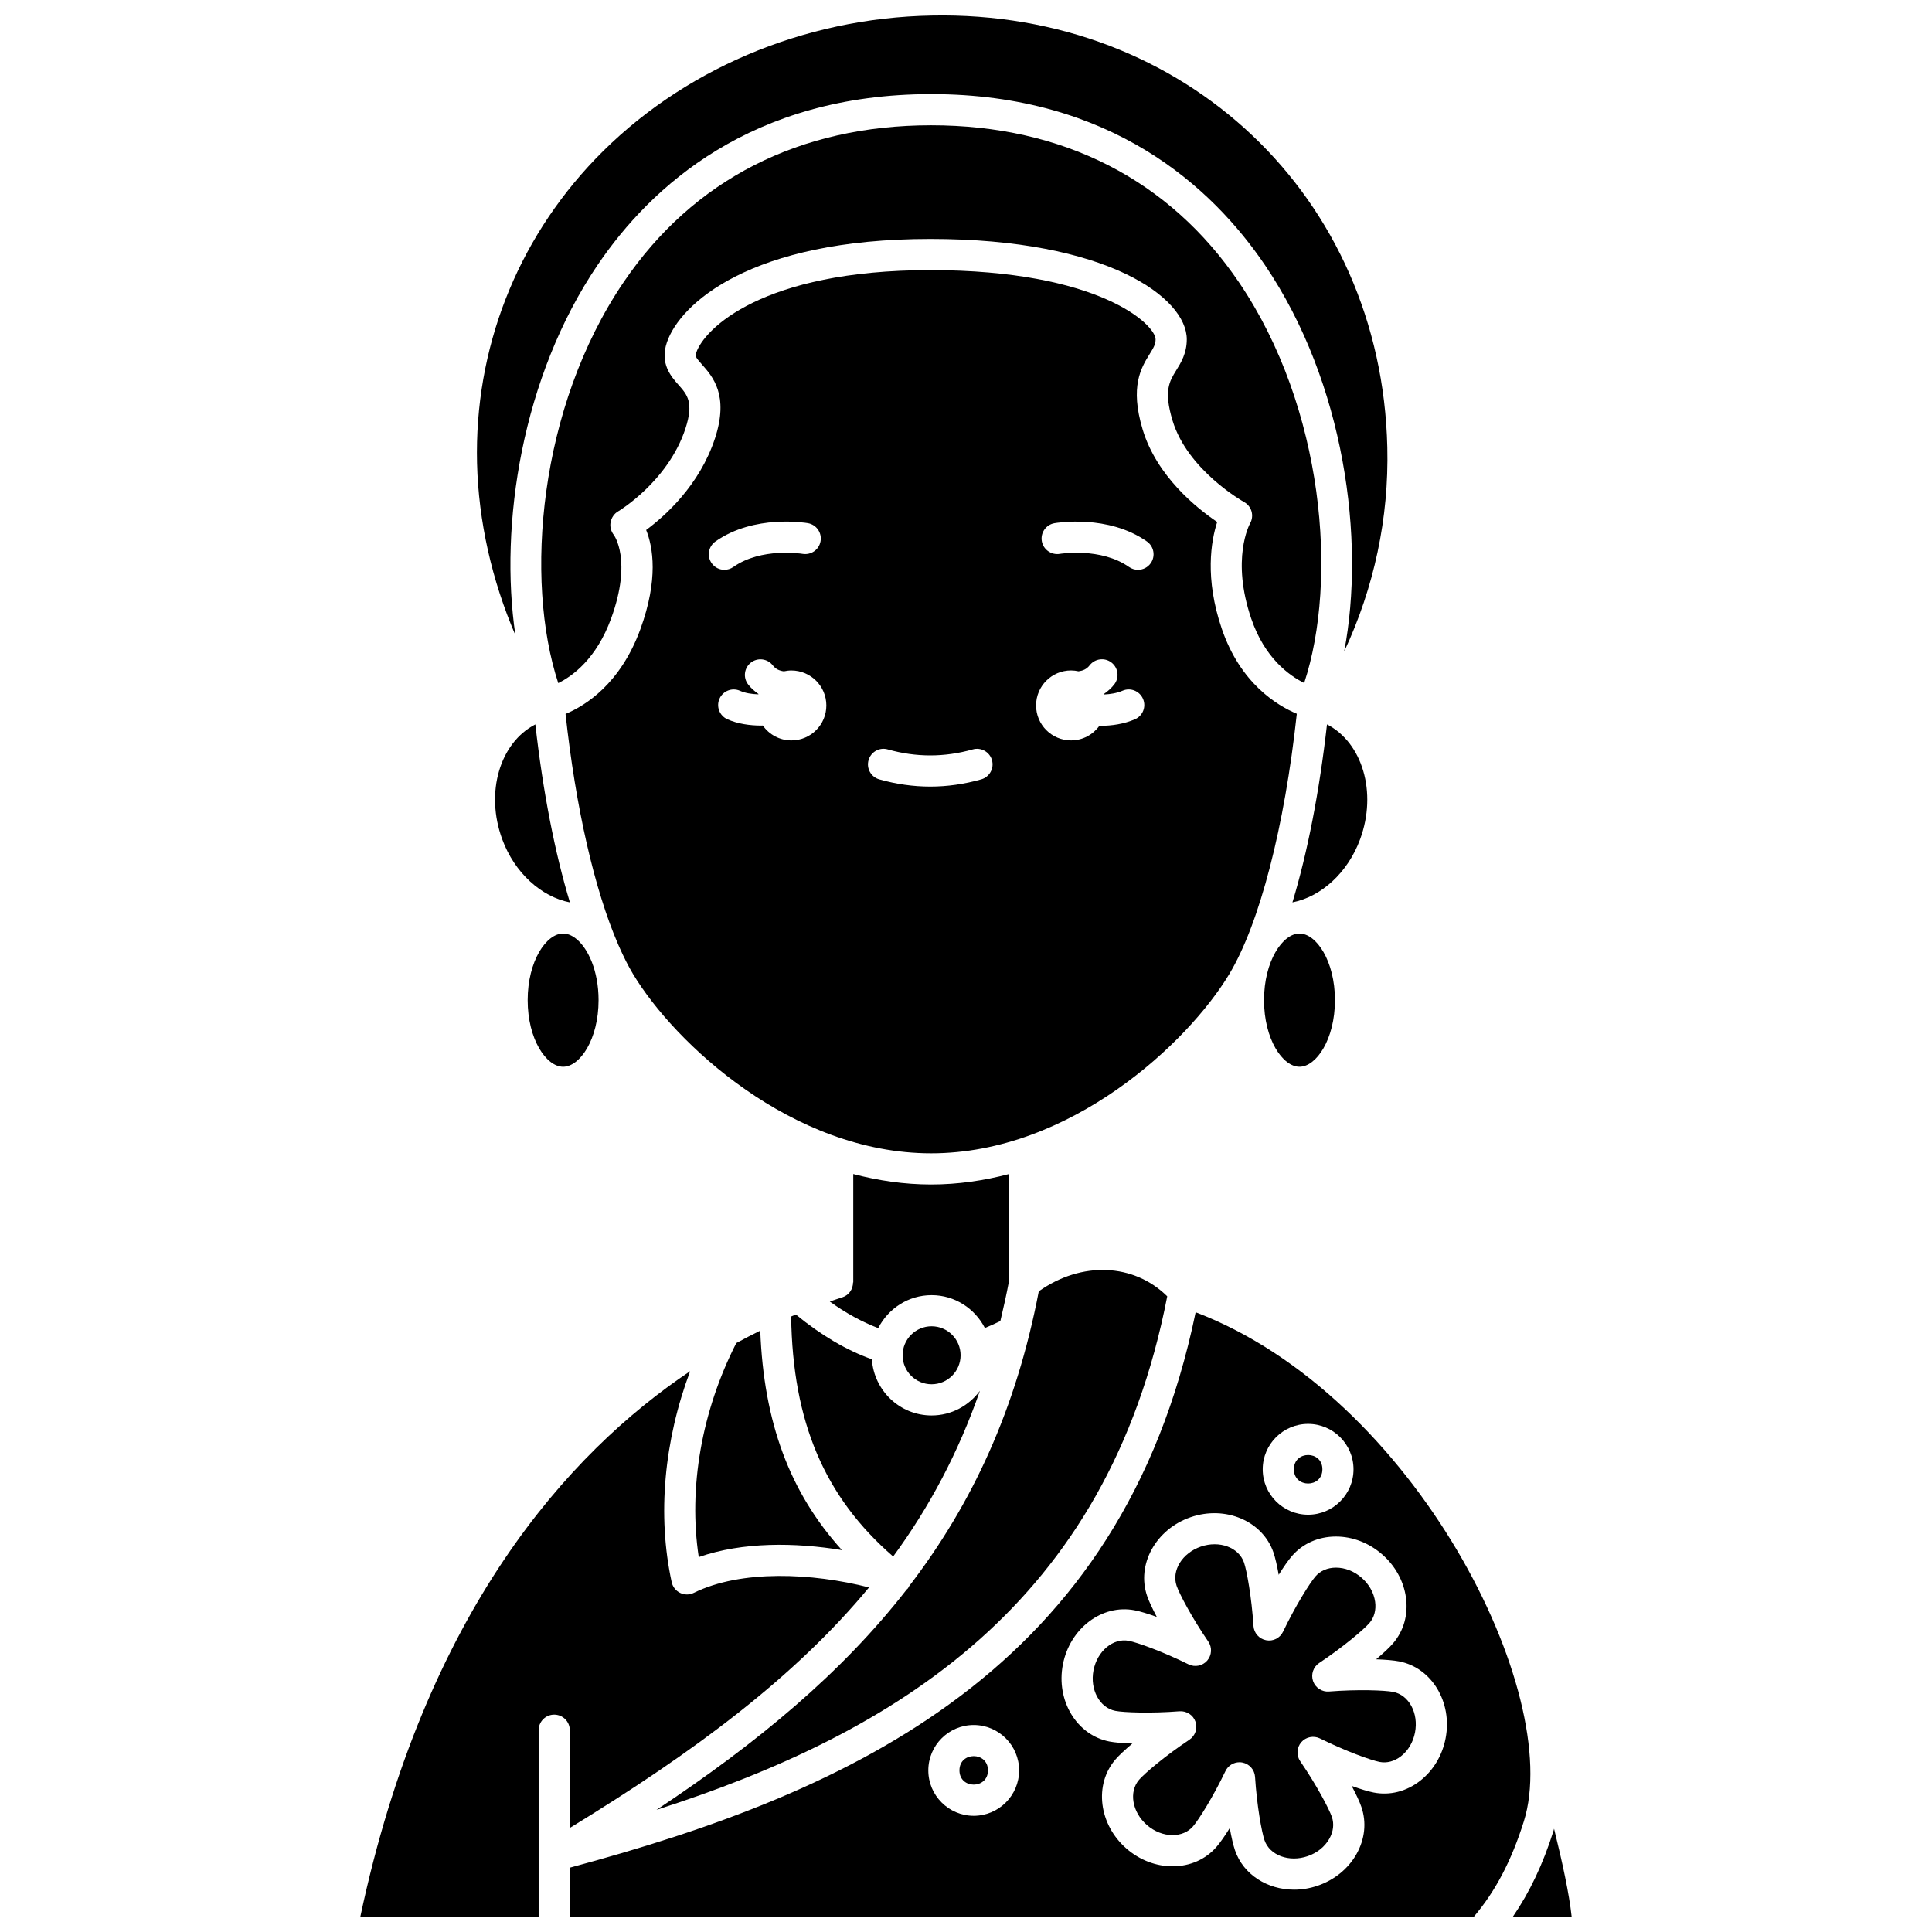
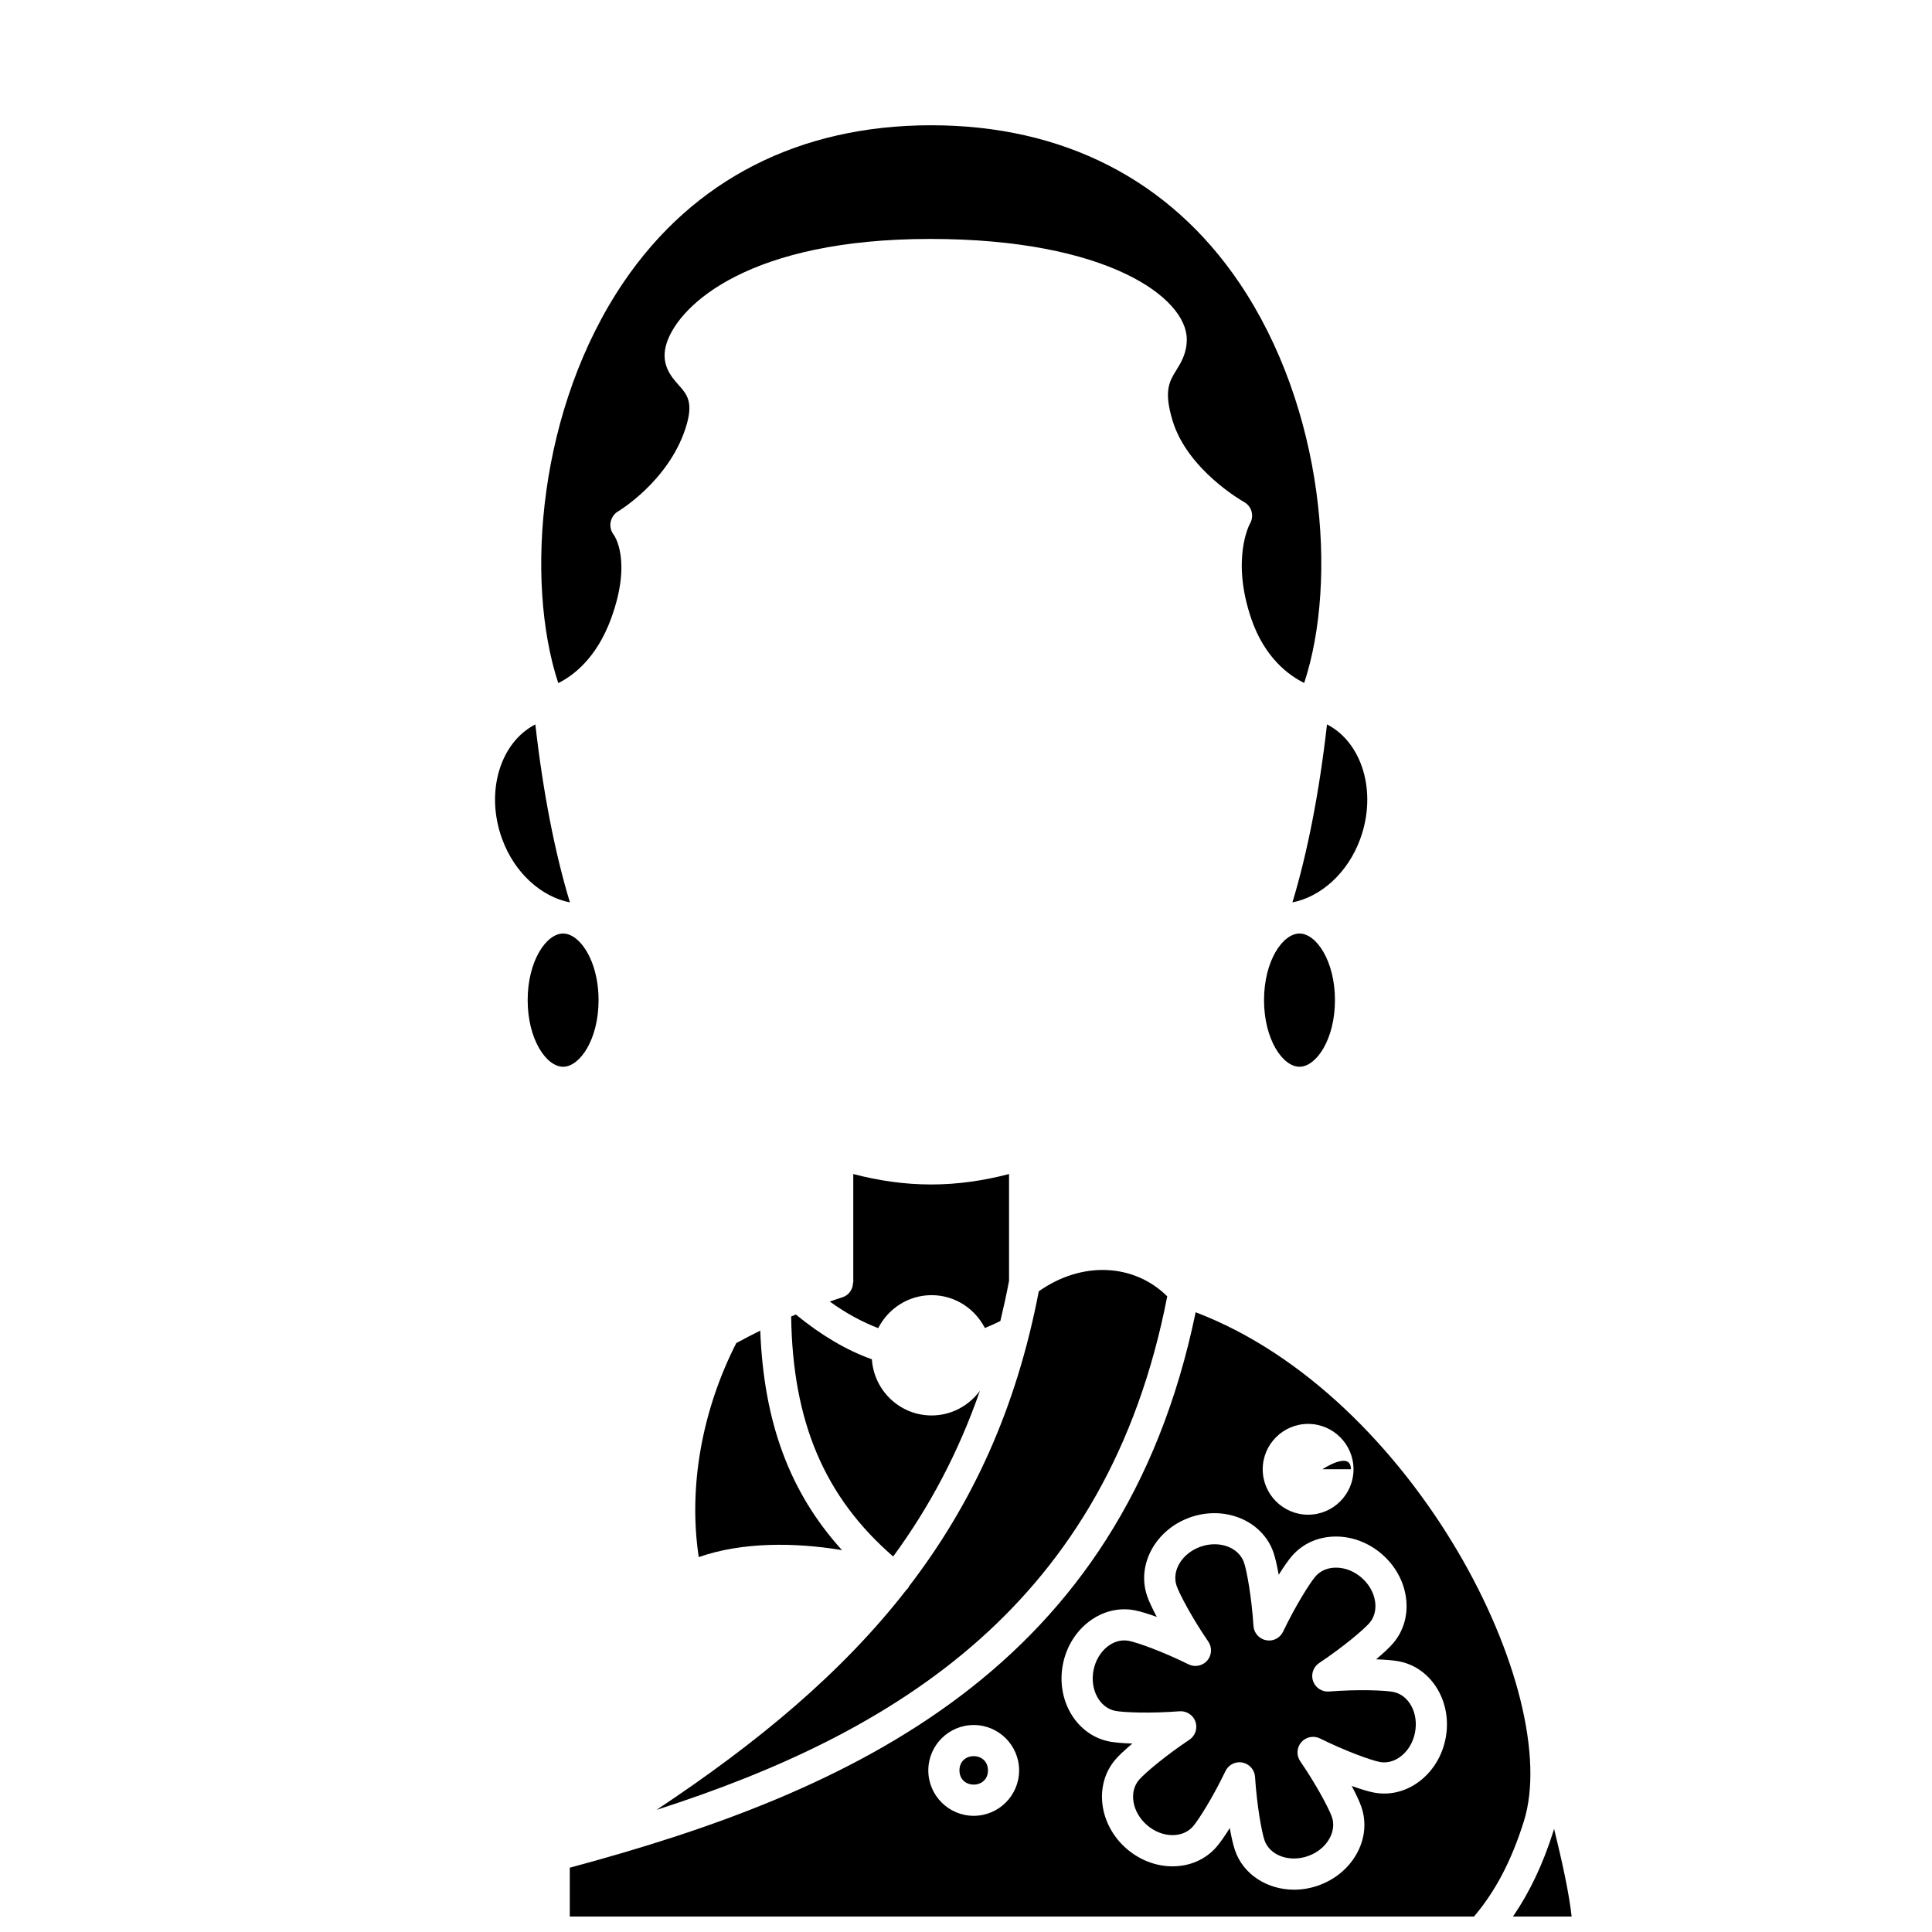
<svg xmlns="http://www.w3.org/2000/svg" width="800px" height="800px" version="1.1" viewBox="144 144 512 512">
  <defs>
    <clipPath id="d">
-       <path d="m270 148.09h242v168.91h-242z" />
-     </clipPath>
+       </clipPath>
    <clipPath id="c">
      <path d="m295 491h255v160.9h-255z" />
    </clipPath>
    <clipPath id="b">
      <path d="m544 628h17v23.902h-17z" />
    </clipPath>
    <clipPath id="a">
-       <path d="m239 507h136v144.9h-136z" />
-     </clipPath>
+       </clipPath>
  </defs>
-   <path d="m469.79 402.11c8.023-13.375 14.641-39 17.879-68.957-5.293-2.227-14.977-8.105-19.883-22.527-4.57-13.406-2.84-23.281-1.219-28.297-5.363-3.617-16.02-12.105-19.754-24.508-3.441-11.43-0.379-16.383 1.859-20.004 1.062-1.707 1.57-2.59 1.57-3.879 0-3.883-14.93-18.355-59.719-18.355-44.734 0-59.914 15.734-61.984 21.797-0.336 0.977-0.379 1.105 1.457 3.18 2.883 3.25 7.242 8.164 3.481 19.613-4.074 12.422-13.258 20.582-18.238 24.273 1.82 4.559 3.293 13.066-1.531 26.289-5.316 14.574-14.668 20.316-19.832 22.465 2.691 24.867 7.711 46.715 13.934 61.07 0.102 0.223 0.203 0.453 0.301 0.684 1.176 2.652 2.391 5.074 3.641 7.156 11.027 18.379 42.227 47.531 79.02 47.531 36.789 0 67.992-29.156 79.02-47.531zm-136.2-114.61c10.297-7.258 23.945-4.949 24.52-4.856 2.246 0.395 3.742 2.535 3.348 4.781-0.395 2.242-2.5 3.723-4.773 3.352-0.25-0.043-10.93-1.746-18.336 3.473-0.723 0.508-1.551 0.754-2.375 0.754-1.297 0-2.574-0.605-3.375-1.75-1.316-1.859-0.871-4.438 0.992-5.754zm20.133 52.715c-3.137 0-5.898-1.57-7.574-3.949-0.125 0-0.238 0.02-0.363 0.02-3.117 0-6.344-0.48-9.027-1.676-2.082-0.934-3.012-3.371-2.086-5.453 0.934-2.078 3.359-3.023 5.453-2.086 1.355 0.605 3.098 0.875 4.848 0.938 0.012-0.031 0.02-0.07 0.031-0.102-1.012-0.707-1.953-1.512-2.746-2.539-1.391-1.809-1.047-4.394 0.758-5.789 1.809-1.387 4.398-1.043 5.789 0.758 0.785 1.023 1.824 1.422 2.926 1.57 0.645-0.141 1.305-0.227 1.988-0.227 5.117 0 9.27 4.152 9.27 9.27 0.008 5.121-4.144 9.266-9.266 9.266zm50.312 10.324c-4.477 1.27-9.02 1.91-13.508 1.91-4.488 0-9.031-0.641-13.508-1.91-2.191-0.621-3.469-2.902-2.844-5.094 0.613-2.195 2.918-3.484 5.094-2.844 7.484 2.121 15.039 2.121 22.52 0 2.168-0.629 4.477 0.648 5.094 2.844 0.621 2.191-0.656 4.469-2.848 5.094zm40.711-15.914c-2.871 1.234-6.094 1.723-9.125 1.723-0.09 0-0.172-0.012-0.266-0.016-1.684 2.34-4.414 3.879-7.516 3.879-5.117 0-9.27-4.152-9.27-9.27s4.152-9.27 9.27-9.27c0.684 0 1.352 0.086 1.992 0.227 1.102-0.148 2.137-0.543 2.922-1.57 1.391-1.809 3.984-2.152 5.789-0.758 1.805 1.391 2.152 3.984 0.758 5.789-0.793 1.027-1.734 1.836-2.746 2.543 0.016 0.047 0.027 0.09 0.043 0.141 1.664-0.074 3.375-0.352 4.891-1 2.082-0.906 4.519 0.066 5.422 2.168 0.902 2.094-0.07 4.523-2.164 5.414zm4.203-41.371c-0.801 1.141-2.082 1.75-3.375 1.75-0.82 0-1.652-0.246-2.375-0.754-7.453-5.25-18.23-3.492-18.34-3.473-2.199 0.371-4.379-1.117-4.769-3.359-0.387-2.242 1.105-4.375 3.348-4.769 0.578-0.098 14.23-2.402 24.52 4.856 1.859 1.312 2.305 3.891 0.992 5.75z" />
  <path d="m277.09 366.4c3.285 8.945 10.355 15.258 17.941 16.746-3.981-13.16-7.137-29.273-9.16-47.172-9.371 4.824-13.352 17.996-8.781 30.426z" />
  <path d="m475.6 307.96c3.547 10.414 10.043 15.07 14.023 17.035 9.004-27.297 5.266-72.875-17.215-106.08-18.477-27.293-46.707-41.719-81.637-41.719-34.863 0-63.051 14.379-81.508 41.586-22.527 33.195-26.309 78.867-17.32 106.25 3.836-1.898 10.125-6.488 14.012-17.137 5.66-15.508 0.742-22.094 0.695-22.156-0.734-0.945-1.062-2.195-0.828-3.363 0.227-1.172 0.918-2.231 1.945-2.832 0.125-0.074 13.262-7.902 17.875-21.953 2.281-6.953 0.477-8.988-1.809-11.566-1.996-2.254-5.023-5.664-3.09-11.32 3.477-10.172 22.09-27.383 69.793-27.383 46.883 0 67.973 15.566 67.973 26.613 0 3.699-1.551 6.207-2.805 8.223-1.797 2.906-3.348 5.414-0.973 13.285 3.977 13.199 18.812 21.516 18.961 21.598 0.969 0.531 1.684 1.438 1.98 2.496 0.297 1.07 0.16 2.207-0.391 3.172-0.199 0.348-5.047 9.508 0.316 25.254z" />
  <path d="m317.99 623.63c63.352-20.363 119.48-54.422 135.34-136.09-8.875-8.781-22.699-9.359-34.043-1.328-5.988 31.238-17.668 56.387-34.355 78.133-0.105 0.199-0.195 0.41-0.332 0.586-0.008 0.012-0.012 0.027-0.02 0.043-0.031 0.043-0.082 0.055-0.117 0.09-0.066 0.074-0.141 0.137-0.211 0.207-17.109 22.016-39.418 40.539-66.266 58.355z" />
  <path d="m405 495.93c1.324-0.516 2.699-1.148 4.106-1.844 0.828-3.481 1.617-7 2.301-10.648v-28.309c-6.629 1.738-13.531 2.769-20.641 2.769s-14.012-1.027-20.641-2.769v28.742h-0.059c-0.004 1.746-1.07 3.371-2.824 3.926-1.074 0.34-2.207 0.738-3.336 1.125 4.312 3.125 8.598 5.422 12.832 7.043 2.641-5.16 7.953-8.734 14.137-8.734 6.176-0.004 11.48 3.559 14.125 8.699z" />
  <path d="m339.12 499.93c-9.172 18.008-12.73 38.332-9.945 56.715 11.652-4.074 25.602-3.887 37.953-1.852-13.863-15.301-20.727-33.902-21.652-58.16-2.164 1.066-4.281 2.164-6.356 3.297z" />
-   <path d="m383.2 503.16c0 4.238 3.445 7.688 7.684 7.688 4.234 0 7.684-3.445 7.684-7.688 0-4.234-3.445-7.684-7.684-7.684-4.238 0-7.684 3.445-7.684 7.684z" />
  <path d="m293.23 426.7c4.445 0 9.395-7.25 9.395-17.652 0-3.883-0.695-7.328-1.789-10.117-0.027-0.062-0.055-0.125-0.082-0.188-1.844-4.57-4.781-7.348-7.523-7.348-4.445 0-9.395 7.25-9.395 17.652 0 10.402 4.949 17.652 9.395 17.652z" />
  <path d="m495.67 335.97c-2.023 17.898-5.18 34.008-9.16 47.172 7.582-1.496 14.652-7.801 17.941-16.746 4.566-12.43 0.582-25.605-8.781-30.426z" />
  <g clip-path="url(#d)">
    <path d="m302.43 214.14c13.996-20.625 40.684-45.203 88.344-45.203 47.746 0 74.469 24.664 88.473 45.344 21.125 31.207 26.621 72.84 20.98 102.36 7.91-16.898 11.879-35.344 11.426-54.133-1.57-66.398-53.555-115.75-120.7-114.39-34.07 0.602-66.586 14.469-89.207 38.043-20.91 21.797-32.035 50.398-31.324 80.543 0.375 15.457 3.949 31.145 10.164 45.617-4.309-29.234 1.688-68.484 21.84-98.18z" />
  </g>
  <path d="m513.2 592.37c-2.231-0.43-9.375-0.703-17.004-0.102-1.84 0.156-3.609-0.988-4.223-2.769-0.609-1.773 0.055-3.738 1.617-4.781 6.375-4.242 11.824-8.875 13.309-10.582 1.289-1.477 1.824-3.492 1.523-5.664-0.336-2.383-1.613-4.644-3.594-6.371-1.977-1.715-4.383-2.66-6.777-2.66h-0.031c-2.191 0.008-4.106 0.824-5.391 2.309-1.488 1.719-5.305 7.766-8.598 14.652-0.805 1.695-2.629 2.648-4.512 2.273-1.84-0.355-3.211-1.914-3.336-3.789-0.484-7.621-1.77-14.652-2.508-16.801-1.395-4.023-6.527-5.918-11.453-4.215-4.922 1.699-7.797 6.359-6.406 10.391 0.742 2.148 4.066 8.469 8.391 14.77 1.066 1.551 0.945 3.625-0.281 5.043-1.238 1.422-3.281 1.82-4.949 0.996-6.856-3.398-13.59-5.797-15.809-6.227-4.156-0.824-8.387 2.691-9.379 7.809-0.988 5.113 1.613 9.938 5.797 10.75 2.227 0.426 9.383 0.703 17.004 0.102 1.852-0.129 3.609 0.988 4.223 2.769 0.609 1.773-0.055 3.738-1.617 4.781-6.375 4.242-11.824 8.875-13.309 10.582-2.793 3.219-1.863 8.617 2.07 12.031 1.977 1.715 4.383 2.66 6.777 2.66h0.031c2.191-0.008 4.106-0.824 5.391-2.309 1.488-1.719 5.305-7.766 8.598-14.652 0.695-1.457 2.156-2.348 3.723-2.348 0.262 0 0.52 0.023 0.785 0.078 1.84 0.355 3.211 1.914 3.336 3.789 0.484 7.621 1.77 14.652 2.508 16.801 1.391 4.023 6.527 5.91 11.453 4.215 2.484-0.859 4.512-2.481 5.703-4.566 1.094-1.902 1.34-3.973 0.703-5.816-0.742-2.152-4.066-8.473-8.391-14.773-1.066-1.551-0.945-3.625 0.281-5.043 1.238-1.422 3.277-1.816 4.949-0.996 6.856 3.398 13.59 5.797 15.809 6.227 1.926 0.375 3.934-0.164 5.664-1.516 1.898-1.473 3.215-3.711 3.715-6.289 0.992-5.129-1.609-9.949-5.793-10.758z" />
  <g clip-path="url(#c)">
    <path d="m460.86 491.76c-19.578 94.68-90.848 127.06-165.86 147.2v12.949h239.62c5.684-6.703 9.914-14.746 13.199-25.184 10.699-33.855-28.867-112.84-86.953-134.96zm-58.816 133.45c-6.633 0-12.031-5.398-12.031-12.031s5.398-12.031 12.031-12.031 12.031 5.398 12.031 12.031-5.394 12.031-12.031 12.031zm88.621-103.86c6.633 0 12.031 5.398 12.031 12.031 0 6.633-5.398 12.031-12.031 12.031-6.633 0-12.031-5.398-12.031-12.031 0-6.633 5.398-12.031 12.031-12.031zm36.434 83.336c-0.875 4.543-3.273 8.531-6.746 11.246-3.641 2.836-8.016 3.941-12.301 3.109-1.434-0.273-3.484-0.898-5.844-1.754 1.18 2.215 2.09 4.16 2.562 5.539 1.434 4.133 0.953 8.613-1.34 12.625-2.188 3.816-5.801 6.754-10.176 8.266-2.098 0.727-4.227 1.07-6.301 1.07-7.043 0-13.43-3.957-15.652-10.395-0.477-1.379-0.957-3.469-1.398-5.938-1.328 2.129-2.555 3.883-3.512 4.988-2.867 3.305-6.988 5.137-11.602 5.152h-0.062c-4.383 0-8.707-1.66-12.184-4.68-7.371-6.394-8.676-17.016-2.902-23.672 0.953-1.102 2.523-2.562 4.445-4.18-2.504-0.086-4.648-0.27-6.082-0.543-8.656-1.676-14.188-10.836-12.328-20.418 1.848-9.586 10.406-16.051 19.047-14.352 1.434 0.273 3.484 0.898 5.844 1.754-1.18-2.215-2.09-4.16-2.562-5.539-2.871-8.332 2.289-17.699 11.516-20.887 9.227-3.188 19.074 1 21.953 9.324 0.477 1.379 0.957 3.469 1.398 5.938 1.328-2.129 2.555-3.883 3.512-4.988 2.867-3.305 6.988-5.137 11.602-5.152h0.062c4.383 0 8.707 1.66 12.184 4.68 3.496 3.027 5.754 7.102 6.359 11.461 0.637 4.57-0.594 8.906-3.465 12.215-0.949 1.102-2.519 2.562-4.441 4.18 2.508 0.086 4.648 0.27 6.082 0.543 0 0.004 0 0.004 0.004 0.004 8.652 1.66 14.184 10.82 12.328 20.402z" />
  </g>
  <g clip-path="url(#b)">
    <path d="m555.84 628.64c-0.055 0.18-0.09 0.379-0.148 0.562-2.773 8.805-6.332 16.277-10.738 22.699h15.543c-0.652-6.047-2.488-14.484-4.656-23.262z" />
  </g>
-   <path d="m494.45 533.37c0 5.035-7.555 5.035-7.555 0s7.555-5.035 7.555 0" />
+   <path d="m494.45 533.37s7.555-5.035 7.555 0" />
  <g clip-path="url(#a)">
-     <path d="m295 628.43c33.059-20.199 59.602-39.949 79.305-63.746-15.062-3.844-33.871-4.746-46.441 1.438-1.133 0.562-2.465 0.57-3.617 0.012-1.145-0.555-1.969-1.598-2.242-2.84-3.871-17.766-2.008-37.539 4.887-55.914-32.508 21.789-70.242 63.852-87.391 144.52h47.242v-15.93-0.086-33.359c0-2.281 1.844-4.129 4.129-4.129 2.281 0 4.129 1.844 4.129 4.129z" />
-   </g>
+     </g>
  <path d="m380.7 556.49c9.609-13.109 17.289-27.539 22.988-43.918-2.906 3.941-7.543 6.539-12.801 6.539-8.426 0-15.277-6.598-15.832-14.887-6.711-2.383-13.465-6.375-20.152-11.863-0.414 0.172-0.82 0.348-1.238 0.527 0.395 27.91 8.816 47.797 27.035 63.602z" />
  <path d="m488.38 426.7c4.445 0 9.395-7.25 9.395-17.652 0-10.402-4.949-17.652-9.395-17.652s-9.398 7.25-9.398 17.652c0 10.402 4.949 17.652 9.398 17.652z" />
  <path d="m405.82 613.17c0 5.035-7.555 5.035-7.555 0s7.555-5.035 7.555 0" />
</svg>